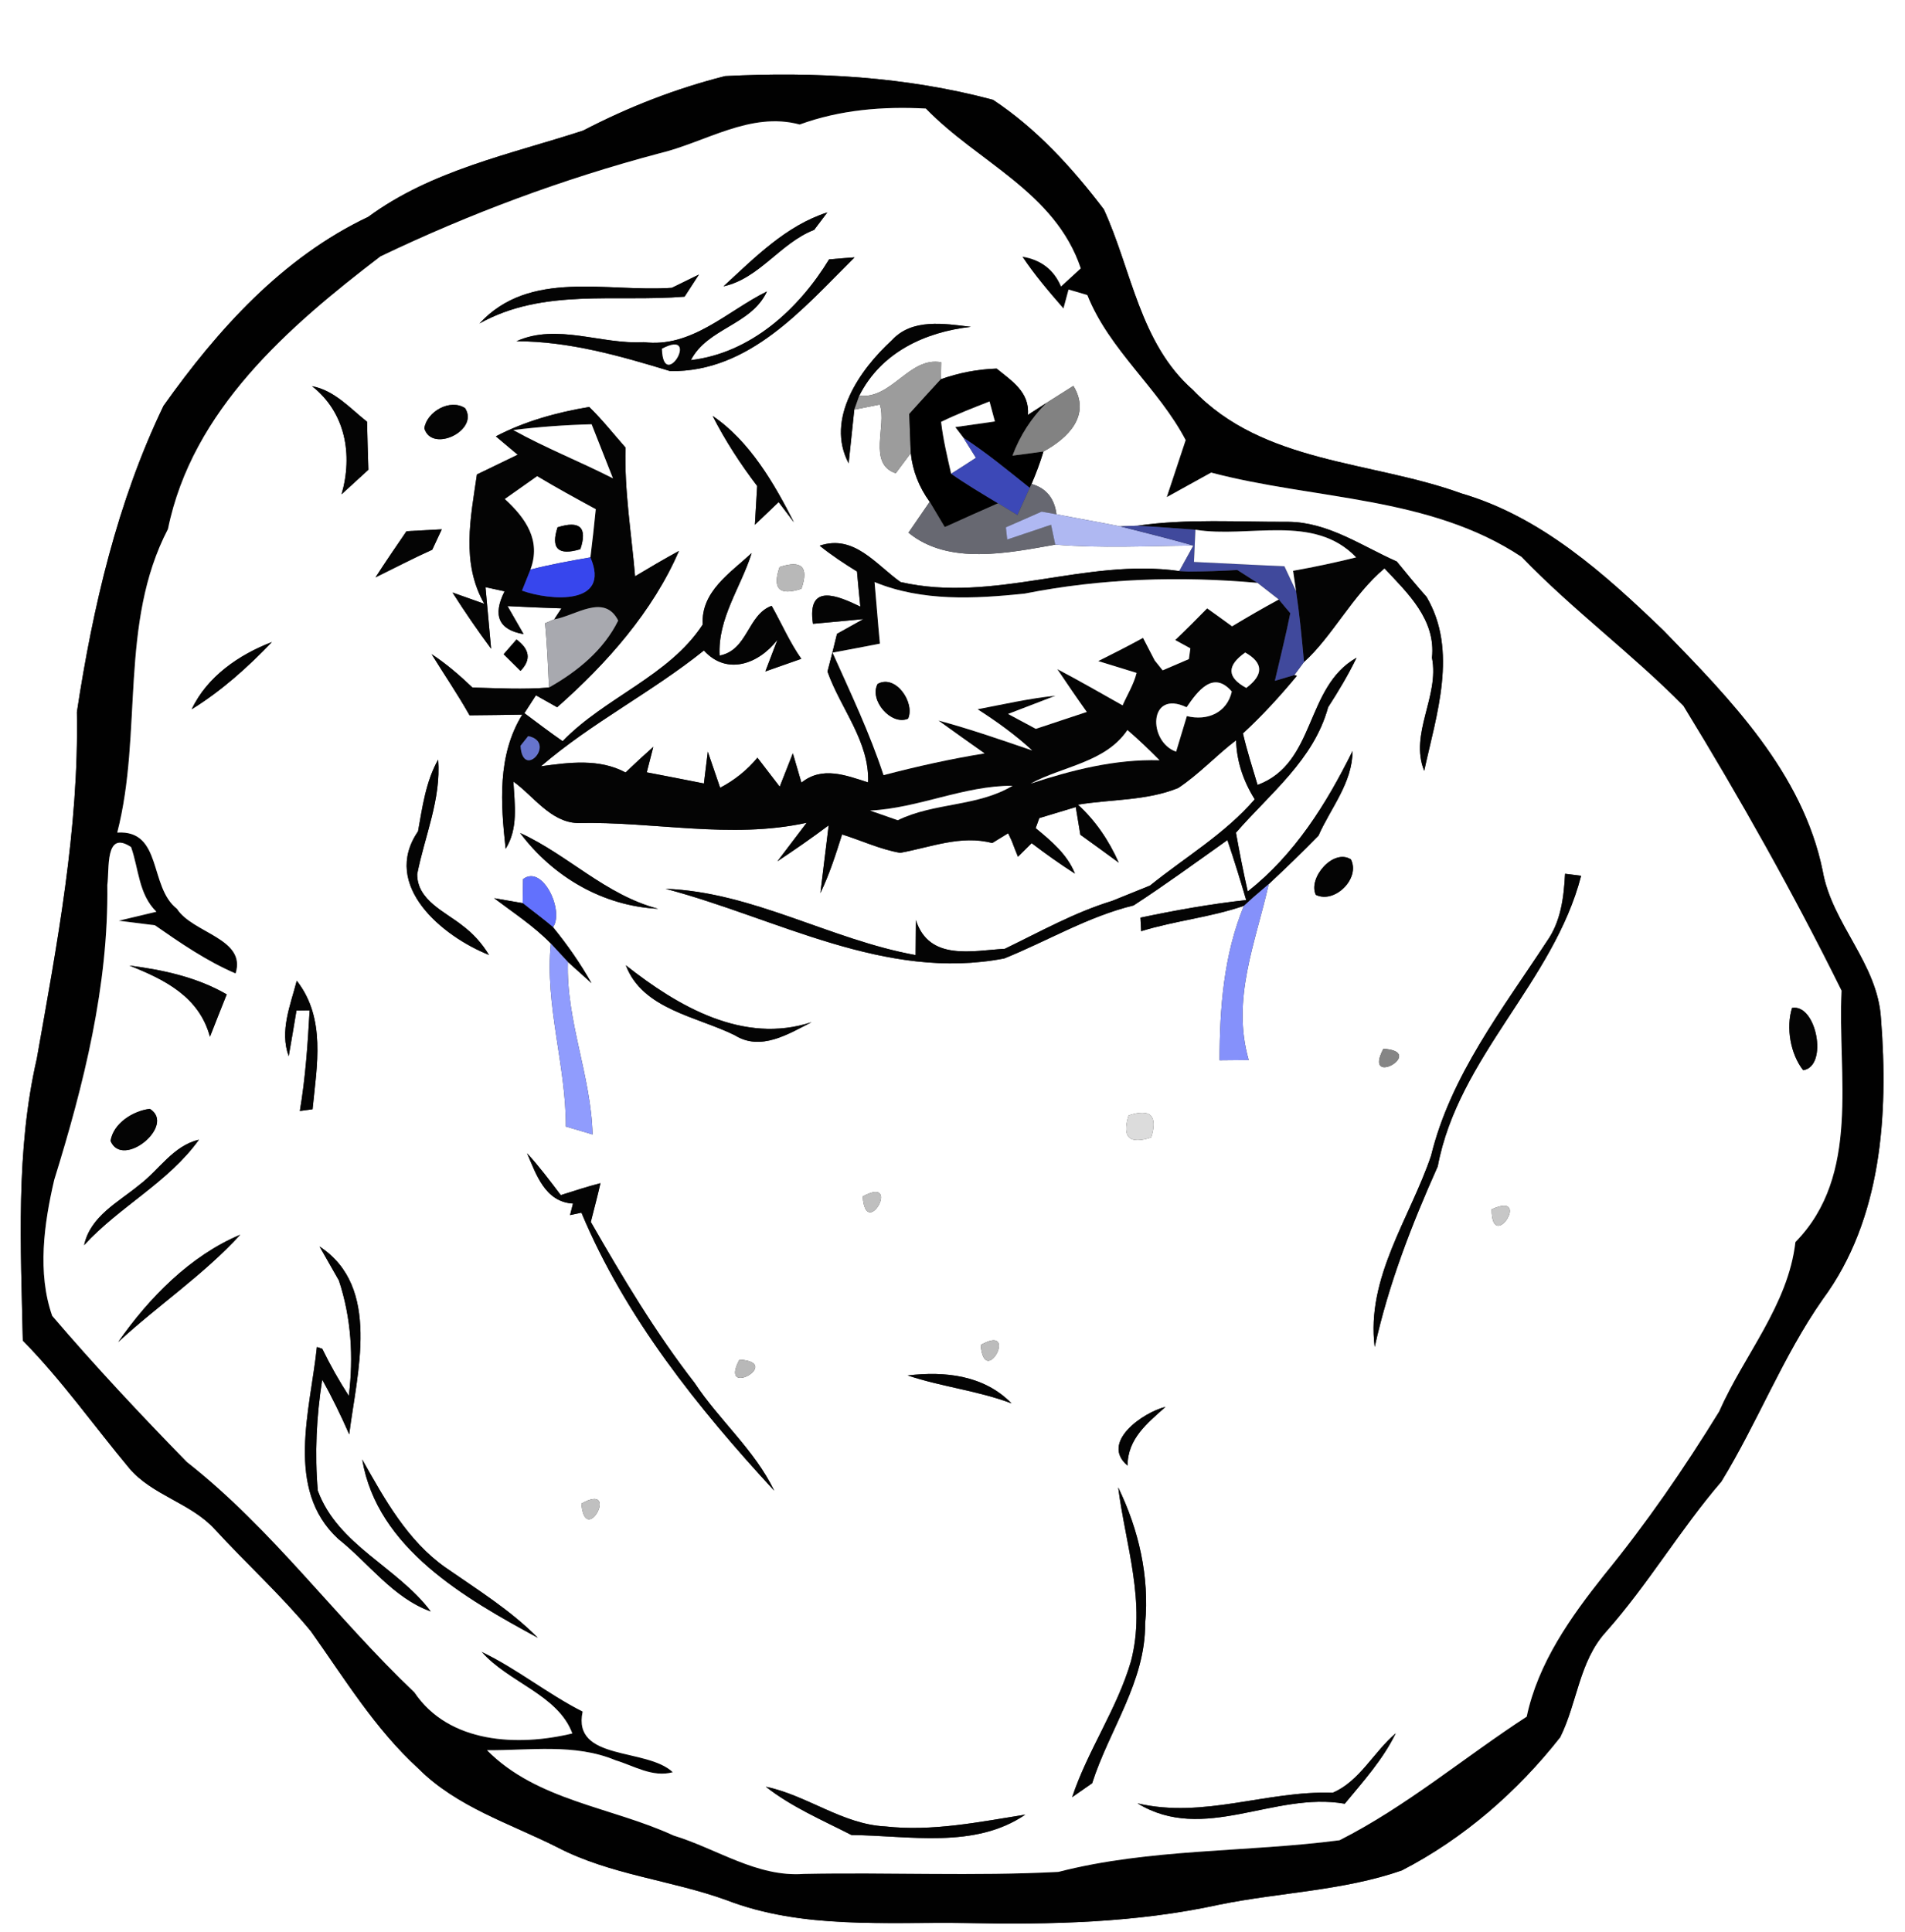
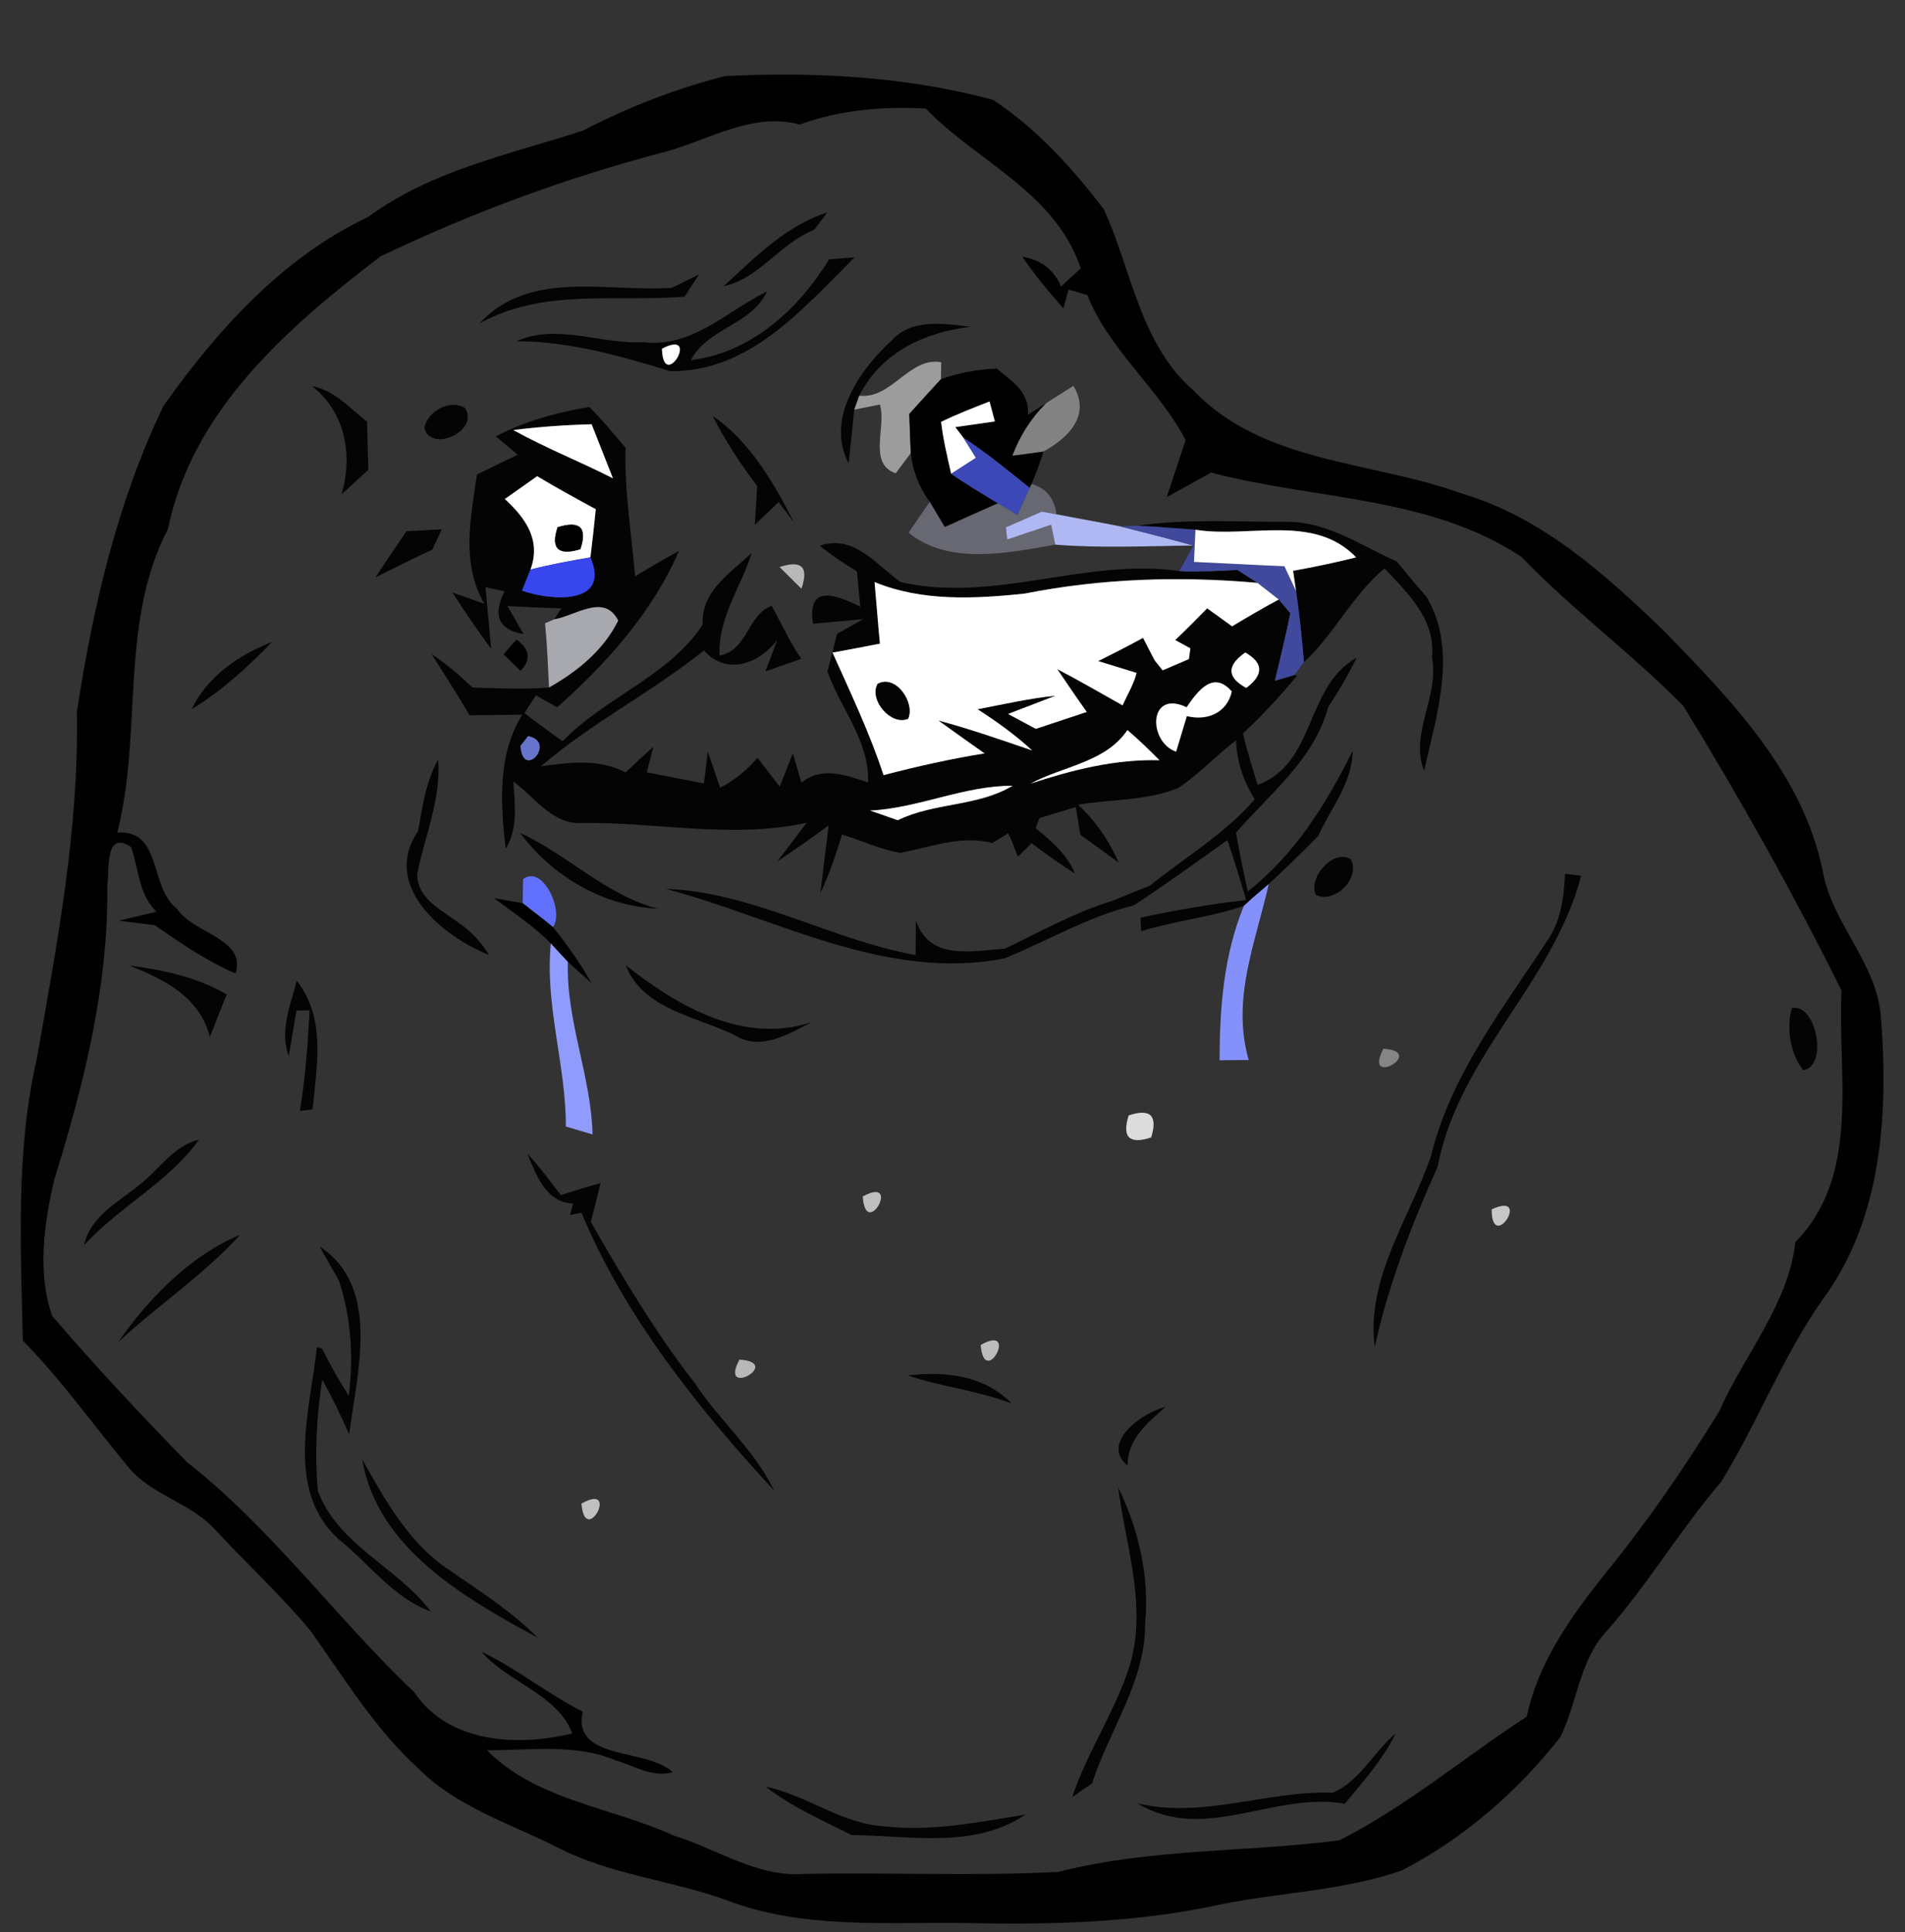
<svg xmlns="http://www.w3.org/2000/svg" version="1.1" id="Layer_1" x="0px" y="0px" width="142px" height="144px" viewBox="0 0 142 144" enable-background="new 0 0 142 144" xml:space="preserve">
  <rect x="0" y="0" width="142" height="144" fill="#333333" stroke="none" />
-   <path fill="#FFFFFF" d="M0,0h142v144H0V0 M43.47,9.73c-5.46,1.78-11.29,2.95-16.02,6.43c-6.4,3.03-11.23,8.41-15.26,14.08  C8.74,37.4,6.92,45.25,5.73,53.07c0.16,8.72-1.48,17.3-2.99,25.84c-1.58,6.87-1.19,14-1.04,21c2.9,2.949,5.29,6.34,7.93,9.51  c1.72,2.03,4.57,2.58,6.37,4.54c2.36,2.57,4.95,4.92,7.17,7.61c2.51,3.529,4.78,7.279,8.01,10.229c2.86,2.87,6.81,4.091,10.35,5.87  c3.95,2.061,8.46,2.439,12.61,3.939c5.67,2.19,11.88,1.621,17.84,1.711c6.33,0.13,12.699-0.01,18.91-1.37  c4.52-0.92,9.229-1.03,13.6-2.55c4.6-2.37,8.619-5.87,11.81-9.931c1.271-2.55,1.41-5.659,3.4-7.84c3.14-3.53,5.53-7.63,8.61-11.21  c2.709-4.42,4.569-9.32,7.56-13.59c4.399-5.95,4.899-13.77,4.34-20.9c-0.239-4.14-3.66-7.06-4.351-11.05  c-1.5-7.27-6.859-12.75-11.85-17.88c-4.38-4.22-9.119-8.49-15.09-10.23c-6.689-2.43-14.77-2.21-20-7.71  c-3.96-3.47-4.561-8.93-6.641-13.46c-2.34-3.08-5.029-6.03-8.26-8.16C67.53,5.7,60.74,5.33,54.05,5.67  C50.37,6.6,46.83,7.98,43.47,9.73z" />
  <path fill="#010101" d="M43.47,9.73c3.36-1.75,6.9-3.13,10.58-4.06c6.69-0.34,13.48,0.03,19.97,1.77c3.23,2.13,5.92,5.08,8.26,8.16  c2.08,4.53,2.681,9.99,6.641,13.46c5.23,5.5,13.311,5.28,20,7.71c5.971,1.74,10.71,6.01,15.09,10.23  c4.99,5.13,10.35,10.61,11.85,17.88c0.69,3.99,4.111,6.91,4.351,11.05c0.56,7.131,0.06,14.95-4.34,20.9  c-2.99,4.27-4.851,9.17-7.56,13.59c-3.08,3.58-5.471,7.68-8.61,11.21c-1.99,2.181-2.13,5.29-3.4,7.84  c-3.19,4.061-7.21,7.561-11.81,9.931c-4.37,1.52-9.08,1.63-13.6,2.55c-6.211,1.36-12.58,1.5-18.91,1.37  c-5.96-0.09-12.17,0.479-17.84-1.711c-4.15-1.5-8.66-1.879-12.61-3.939c-3.54-1.779-7.49-3-10.35-5.87  c-3.23-2.95-5.5-6.7-8.01-10.229c-2.22-2.69-4.81-5.04-7.17-7.61c-1.8-1.96-4.65-2.51-6.37-4.54c-2.64-3.17-5.03-6.561-7.93-9.51  c-0.15-7-0.54-14.13,1.04-21c1.51-8.54,3.15-17.12,2.99-25.84c1.19-7.82,3.01-15.67,6.46-22.83c4.03-5.67,8.86-11.05,15.26-14.08  C32.18,12.68,38.01,11.51,43.47,9.73 M59.61,9.28c-3.69-0.99-7.03,1.34-10.5,2.16c-7.16,1.9-14.09,4.48-20.75,7.67  c-6.87,5.25-14.03,11.45-15.84,20.32c-3.66,7.03-1.86,15.17-3.78,22.62c3.39-0.21,2.35,4.06,4.45,5.68c1.16,1.82,5.2,2.21,4.37,4.82  c-2.15-0.92-4.1-2.26-6.01-3.59c-0.68-0.09-2.02-0.26-2.7-0.34c0.7-0.17,2.1-0.5,2.81-0.67c-1.33-1.3-1.31-3.18-1.89-4.82  C7.8,61.82,8.17,64.8,8,65.95c0.1,7.51-1.75,14.87-3.96,21.989C3.28,91.2,2.77,94.87,3.89,98.07c3.2,3.74,6.59,7.359,10.04,10.89  c6.37,5,11.11,11.62,16.96,17.17c2.57,3.82,7.73,4.04,11.77,3.06c-1.08-2.899-4.78-3.789-6.77-6.09c2.64,1.26,4.93,3.141,7.54,4.461  c-0.79,3.709,4.76,2.67,6.72,4.52c-1.51,0.41-2.88-0.471-4.27-0.891c-3.04-1.27-6.4-0.72-9.58-0.75c3.71,3.761,9.29,4.23,13.91,6.36  c3.22,0.98,6.22,3.12,9.71,2.86c6.32-0.13,12.66,0.18,18.971-0.15c6.83-1.76,14-1.449,20.959-2.359  c4.98-2.521,9.291-6.181,13.95-9.211c0.851-4.01,3.261-7.399,5.761-10.549c3.149-3.851,5.979-7.961,8.58-12.19  c1.859-4.22,5.149-7.931,5.689-12.63c4.9-5,3.13-12.43,3.439-18.74c-3.59-7.25-7.569-14.33-11.789-21.22  c-3.82-3.88-8.271-7.16-12.07-11.11c-6.86-4.55-15.42-4.24-23.131-6.28c-0.829,0.46-2.479,1.37-3.309,1.83  c0.35-1.07,1.059-3.19,1.409-4.25c-2.04-3.89-5.7-6.71-7.33-10.81c-0.35-0.11-1.05-0.31-1.399-0.41l-0.381,1.41  c-1.08-1.24-2.149-2.49-3.06-3.86c1.39,0.23,2.351,0.97,2.88,2.22c0.49-0.45,0.98-0.9,1.471-1.35c-1.91-5.7-7.701-7.92-11.551-11.91  C65.82,7.92,62.63,8.18,59.61,9.28z" />
-   <path fill="#FFFFFF" d="M59.61,9.28c3.02-1.1,6.21-1.36,9.4-1.19c3.85,3.99,9.641,6.21,11.551,11.91c-0.49,0.45-0.98,0.9-1.471,1.35  c-0.529-1.25-1.49-1.99-2.88-2.22c0.91,1.37,1.979,2.62,3.06,3.86l0.381-1.41c0.35,0.1,1.05,0.3,1.399,0.41  c1.63,4.1,5.29,6.92,7.33,10.81c-0.351,1.06-1.06,3.18-1.409,4.25c0.829-0.46,2.479-1.37,3.309-1.83  c7.711,2.04,16.271,1.73,23.131,6.28c3.8,3.95,8.25,7.23,12.07,11.11c4.22,6.89,8.199,13.97,11.789,21.22  c-0.31,6.311,1.461,13.74-3.439,18.74c-0.54,4.699-3.83,8.41-5.689,12.63c-2.601,4.229-5.431,8.34-8.58,12.19  c-2.5,3.149-4.91,6.539-5.761,10.549c-4.659,3.03-8.97,6.69-13.95,9.211c-6.959,0.91-14.129,0.6-20.959,2.359  c-6.311,0.33-12.65,0.021-18.971,0.15c-3.49,0.26-6.49-1.88-9.71-2.86c-4.62-2.13-10.2-2.6-13.91-6.36  c3.18,0.03,6.54-0.52,9.58,0.75c1.39,0.42,2.76,1.301,4.27,0.891c-1.96-1.85-7.51-0.811-6.72-4.52c-2.61-1.32-4.9-3.201-7.54-4.461  c1.99,2.301,5.69,3.19,6.77,6.09c-4.04,0.98-9.2,0.761-11.77-3.06c-5.85-5.55-10.59-12.17-16.96-17.17  c-3.45-3.53-6.84-7.149-10.04-10.89c-1.12-3.2-0.61-6.87,0.15-10.131C6.25,80.82,8.1,73.46,8,65.95c0.17-1.15-0.2-4.13,1.77-2.82  c0.58,1.64,0.56,3.52,1.89,4.82c-0.71,0.17-2.11,0.5-2.81,0.67c0.68,0.08,2.02,0.25,2.7,0.34c1.91,1.33,3.86,2.67,6.01,3.59  c0.83-2.61-3.21-3-4.37-4.82c-2.1-1.62-1.06-5.89-4.45-5.68c1.92-7.45,0.12-15.59,3.78-22.62c1.81-8.87,8.97-15.07,15.84-20.32  c6.66-3.19,13.59-5.77,20.75-7.67C52.58,10.62,55.92,8.29,59.61,9.28 M53.93,21.34c2.68-0.58,4.23-3.23,6.76-4.21  c0.24-0.32,0.73-0.97,0.98-1.3C58.58,16.82,56.26,19.2,53.93,21.34 M61.8,19.33c-2.26,3.71-5.83,6.98-10.3,7.51  c1.25-2.41,4.5-2.6,5.67-5.12c-2.97,1.46-5.6,4.23-9.19,3.78c-3.14,0.19-6.45-1.43-9.48-0.07c3.95,0.01,7.71,1.09,11.46,2.23  c5.92,0.08,9.91-4.68,13.74-8.48C63.23,19.21,62.28,19.29,61.8,19.33 M50.08,21.45c-4.85,0.34-10.59-1.41-14.34,2.66  c4.74-2.65,10.13-1.58,15.29-2c0.27-0.41,0.8-1.24,1.07-1.65C51.6,20.7,50.59,21.2,50.08,21.45 M66.48,25.36  c-2.4,2.19-4.97,5.88-3.22,9.17c0.11-1,0.31-3,0.42-4l1.9-0.38c0.54,1.57-0.93,4.42,1.19,5.12c0.28-0.37,0.84-1.13,1.12-1.5  c0.14,1.33,0.62,2.54,1.41,3.63c-0.39,0.58-1.19,1.72-1.58,2.3c2.98,2.45,7.45,1.51,10.94,0.89c3.43,0.28,6.869,0.1,10.3,0.07  l-1.05,1.9c-6.99-1-13.78,2.42-20.78,0.82c-1.85-1.31-3.46-3.58-6.03-2.71c0.88,0.71,1.82,1.33,2.78,1.92  c0.06,0.66,0.18,1.96,0.25,2.62c-1.66-0.8-4-1.82-3.53,1.28c0.94-0.08,2.82-0.26,3.76-0.35c-0.49,0.28-1.48,0.82-1.97,1.1  c-0.23,0.94-0.46,1.88-0.71,2.81c0.98,2.77,3.14,5.2,3.03,8.26c-1.67-0.53-3.43-1.23-4.97,0.02c-0.16-0.54-0.48-1.64-0.64-2.19  c-0.33,0.83-0.65,1.66-0.98,2.49c-0.42-0.54-1.25-1.62-1.66-2.16c-0.77,0.93-1.71,1.68-2.78,2.24c-0.31-0.9-0.61-1.79-0.92-2.69  c-0.07,0.59-0.22,1.78-0.29,2.37c-1.42-0.28-2.84-0.56-4.26-0.83l0.49-1.9c-0.7,0.62-1.39,1.26-2.07,1.91  c-1.97-1.05-4.19-0.75-6.31-0.46c3.78-3.25,8.26-5.51,12.15-8.63c1.71,1.89,4.1,1,5.48-0.8l-0.9,2.36c0.67-0.24,2.01-0.7,2.68-0.94  c-0.87-1.24-1.47-2.63-2.21-3.95c-1.81,0.66-1.76,3.3-3.88,3.71c-0.15-2.78,1.59-5.09,2.39-7.64c-1.59,1.48-3.79,2.86-3.65,5.33  c-2.51,3.84-7.29,5.42-10.44,8.69c-0.97-0.67-1.91-1.39-2.85-2.09l0.86-1.33c0.4,0.22,1.18,0.67,1.58,0.89  c3.69-3.25,7.13-7.13,9.08-11.65c-1.1,0.6-2.19,1.24-3.27,1.89c-0.27-3.2-0.81-6.37-0.71-9.59c-0.9-1.02-1.74-2.09-2.71-3.03  c-2.41,0.4-4.79,1.06-6.96,2.19c0.54,0.46,1.09,0.91,1.63,1.37c-0.76,0.37-2.28,1.1-3.04,1.47c-0.47,3.25-1.19,6.58,0.55,9.64  l-2.37-0.84c0.91,1.43,1.87,2.83,2.88,4.19c-0.1-1.14-0.32-3.44-0.42-4.59l1.42,0.31c-0.91,1.81-0.43,2.87,1.42,3.19  c-0.3-0.52-0.9-1.57-1.2-2.09c1.34,0.07,2.68,0.13,4.02,0.17l-0.54,0.82l-0.68,0.29c0.15,1.59,0.22,3.19,0.29,4.79  c-1.9,0.16-3.8,0.05-5.7,0c-0.96-0.91-1.95-1.771-3.05-2.49c0.94,1.52,1.95,3,2.83,4.56c1.31-0.01,2.62-0.03,3.93-0.05  c-1.87,3.03-1.61,6.63-1.24,10c0.96-1.53,0.67-3.31,0.58-5.01c1.5,1.07,2.75,3.01,4.77,3.09c5.71-0.13,11.42,1.22,17.09-0.02  c-0.55,0.72-1.64,2.15-2.18,2.87c1.3-0.86,2.58-1.75,3.82-2.68c-0.15,1.26-0.46,3.79-0.62,5.05c0.68-1.4,1.15-2.89,1.62-4.37  c1.45,0.45,2.83,1.11,4.33,1.37c2.27-0.41,4.53-1.35,6.86-0.73c0.3-0.18,0.89-0.54,1.19-0.73l0.27,0.58  c0.109,0.3,0.34,0.88,0.46,1.17l1.021-1.01c1.05,0.8,2.119,1.56,3.229,2.27c-0.58-1.45-1.771-2.43-2.93-3.39  c0.069-0.189,0.2-0.56,0.271-0.75l2.719-0.82c0.09,0.52,0.261,1.55,0.34,2.06c0.961,0.69,1.91,1.38,2.861,2.08  c-0.721-1.63-1.721-3.12-3.041-4.32c2.48-0.41,5.101-0.28,7.471-1.24c1.56-1.03,2.83-2.43,4.32-3.56  c0.039,1.58,0.549,3.06,1.389,4.4c-2.229,2.58-5.18,4.31-7.809,6.43c-0.941,0.38-1.881,0.76-2.82,1.14c-2.811,0.86-5.371,2.3-8,3.57  c-2.42,0.14-5.641,0.94-6.63-2.14c-0.01,0.65-0.02,1.96-0.02,2.61c-6.35-1.15-12.13-4.7-18.64-4.94c8.3,2.19,16.37,6.91,25.25,5.19  c3.221-1.3,6.24-3.12,9.641-3.95c2.38-1.55,4.68-3.23,6.99-4.87c0.5,1.48,0.96,2.97,1.4,4.47c-2.65,0.29-5.271,0.76-7.881,1.31  c0.01,0.26,0.04,0.76,0.051,1.01c2.52-0.78,5.17-1.03,7.66-1.89c-1.5,3.64-1.811,7.61-1.811,11.51c0.54,0,1.619-0.01,2.17-0.02  c-1.311-4.54,0.52-8.77,1.49-13.11c1.26-1.17,2.51-2.38,3.709-3.61c0.921-2.08,2.531-3.93,2.541-6.311  c-1.961,3.96-4.301,7.7-7.811,10.47c-0.33-1.45-0.619-2.92-0.88-4.38c2.55-2.94,5.8-5.43,6.87-9.35c0.77-1.19,1.5-2.41,2.12-3.69  c-3.87,2.18-3,7.86-7.38,9.48c-0.381-1.28-0.79-2.55-1.09-3.84c1.439-1.33,2.77-2.78,4.02-4.29l-0.189-0.06l0.72-0.97  c2.12-1.91,3.63-5,6-6.98c1.75,1.86,3.84,3.83,3.54,6.66c0.57,2.88-1.7,5.66-0.58,8.43c0.91-4.19,2.54-8.95,0.18-12.96  c-0.76-0.86-1.5-1.75-2.22-2.64c-2.61-1.16-5.13-2.94-8.091-2.96c-3.739,0.02-7.51-0.25-11.229,0.29l-1.3,0.05  c-1.58-0.32-3.17-0.59-4.75-0.9c-0.15-1.19-0.77-1.95-1.859-2.26c0.34-0.79,0.639-1.59,0.889-2.42c1.861-1.01,3.561-2.71,2.23-4.89  c-0.5,0.32-1.5,0.95-2.01,1.271l-1.38,0.89c0.149-1.7-1.22-2.54-2.33-3.45c-1.44,0.05-2.82,0.32-4.15,0.79L70.16,27  c-2.38-0.44-3.68,2.77-6.11,2.49c1.62-3.22,4.89-4.75,8.32-5.13C70.39,24.12,67.98,23.71,66.48,25.36 M23.26,28.78  c2.5,1.97,3.05,5.11,2.2,8.06c0.66-0.61,1.33-1.22,2-1.83c-0.04-1.19-0.07-2.39-0.1-3.58C26.08,30.42,24.94,29.1,23.26,28.78   M31.63,31.92c0.55,1.87,4.11,0.16,3.04-1.5C33.56,29.69,31.82,30.67,31.63,31.92 M53.12,31c0.94,1.84,2.07,3.58,3.32,5.22  c-0.04,0.73-0.13,2.17-0.17,2.89c0.59-0.56,1.18-1.13,1.77-1.69l1.14,1.51C57.73,36.06,55.87,32.85,53.12,31 M30.3,39.59  c-0.78,1.14-1.56,2.28-2.31,3.44c1.41-0.69,2.8-1.42,4.23-2.061c0.18-0.38,0.53-1.14,0.71-1.52C32.27,39.49,30.95,39.56,30.3,39.59   M58.11,42.26c-0.56,1.63-0.01,2.16,1.63,1.62C60.3,42.25,59.76,41.72,58.11,42.26 M14.29,52.86c2.22-1.37,4.18-3.13,5.98-5.01  C17.82,48.79,15.44,50.42,14.29,52.86 M37.54,48.76c0.31,0.31,0.95,0.93,1.26,1.24c0.8-0.82,0.7-1.6-0.3-2.34  C38.26,47.93,37.78,48.48,37.54,48.76 M31.16,61.96c-2.77,4.03,1.82,7.83,5.29,9.21c-0.52-0.86-1.18-1.59-1.98-2.19  c-1.29-1.03-3.39-1.89-3.37-3.84c0.56-2.84,1.79-5.57,1.56-8.53C31.74,58.25,31.49,60.13,31.16,61.96 M38.77,62.08  c2.45,3.27,6.18,5.45,10.29,5.65C45.13,66.7,42.34,63.71,38.77,62.08 M98.08,66.69c1.4,0.69,3.34-1.22,2.62-2.64  C99.391,63.21,97.48,65.43,98.08,66.69 M38.99,65.52c-0.01,0.45-0.02,1.34-0.03,1.79c-0.53-0.09-1.59-0.28-2.13-0.37  c1.44,1.09,2.97,2.08,4.23,3.38c-0.46,4.6,1.13,9.05,1.12,13.64c0.5,0.14,1.49,0.44,1.99,0.59c-0.11-4.38-1.98-8.479-1.84-12.86  c0.44,0.39,1.32,1.18,1.76,1.58c-0.83-1.47-1.8-2.859-2.87-4.169C42.07,67.9,40.46,64.4,38.99,65.52 M116.66,65.12  c-0.09,1.77-0.311,3.56-1.36,5.04c-3.31,5.06-7.17,10-8.63,15.98c-1.58,4.659-4.85,9.079-4.199,14.25  c1.029-4.671,2.75-9.101,4.699-13.461c1.54-8.18,8.641-13.74,10.689-21.66C117.561,65.23,116.96,65.16,116.66,65.12 M9.64,71.96  c2.65,1.05,5.21,2.33,6.01,5.31c0.42-1.05,0.82-2.109,1.25-3.16C14.69,72.83,12.15,72.28,9.64,71.96 M46.65,71.94  c1.24,3.291,5.31,3.82,8.13,5.22c1.93,1.199,3.97-0.09,5.72-0.98C55.41,77.859,50.53,75,46.65,71.94 M104.189,72.24  C104.721,72.8,104.721,72.8,104.189,72.24 M21.52,78.72c0.15-0.85,0.44-2.55,0.58-3.409l0.98-0.011c-0.14,2.511-0.31,5.021-0.73,7.5  c0.24-0.03,0.71-0.1,0.95-0.13c0.32-3.26,1.01-6.779-1.18-9.58C21.65,74.92,20.83,76.83,21.52,78.72 M133.58,75.12  c-0.46,1.46-0.12,3.44,0.83,4.64C136.3,79.48,135.4,74.78,133.58,75.12 M103.12,78.16C101.54,81.15,106.42,78.38,103.12,78.16   M8.24,85.03c0.89,2.13,4.91-1.16,2.93-2.39C9.93,82.79,8.45,83.7,8.24,85.03 M84.13,83.13c-0.51,1.63,0.05,2.181,1.681,1.64  C86.311,83.141,85.76,82.59,84.13,83.13 M67.19,84.22C67.75,84.7,67.75,84.7,67.19,84.22 M10.38,88.311  C8.81,89.609,6.74,90.63,6.27,92.8c2.63-2.88,6.26-4.659,8.56-7.86C12.9,85.391,11.87,87.189,10.38,88.311 M39.29,85.95  c0.68,1.58,1.34,3.63,3.42,3.75l-0.22,0.86l0.85-0.181c3.26,7.8,8.68,14.55,14.37,20.72c-1.46-3.039-4.1-5.25-5.93-8.029  c-2.93-3.771-5.37-7.87-7.74-12c0.24-0.961,0.5-1.92,0.72-2.891c-1,0.26-1.98,0.58-2.96,0.891C40.99,88,40.19,86.93,39.29,85.95   M64.31,89.17C64.53,92.5,67.26,87.561,64.31,89.17 M111.189,90.13C111.189,93.47,114.24,88.73,111.189,90.13 M8.81,100.02  c2.97-2.739,6.37-5.01,9.1-8C14.19,93.58,11.1,96.73,8.81,100.02 M23.82,92.9c0.36,0.63,1.08,1.899,1.44,2.529  c0.92,2.771,1.1,5.711,0.74,8.601c-0.73-1.13-1.39-2.3-1.98-3.511c-0.1-0.029-0.3-0.1-0.4-0.129c-0.48,4.689-2.42,10.6,1.59,14.299  c2.28,1.811,4.09,4.4,6.9,5.41c-2.49-3.319-6.92-4.93-8.42-9c-0.24-2.76-0.1-5.55,0.33-8.279c0.74,1.33,1.4,2.689,2.01,4.08  C26.6,102.34,28.44,95.91,23.82,92.9 M97.24,94.21C97.77,94.72,97.77,94.72,97.24,94.21 M73.1,100.24  C73.38,103.57,76.02,98.58,73.1,100.24 M55.12,101.33C53.53,104.29,58.44,101.54,55.12,101.33 M67.66,102.51  c2.54,0.85,5.23,1.131,7.74,2.08C73.35,102.49,70.44,102.18,67.66,102.51 M84.05,109.23c0-2.011,1.479-3.17,2.83-4.381  C85.2,105.26,81.98,107.5,84.05,109.23 M27,108.77c1.11,6.621,7.67,10.351,13.09,13.291c-2.04-2.061-4.51-3.591-6.87-5.23  C30.37,114.83,28.67,111.73,27,108.77 M83.35,110.85c0.551,4.301,2.101,8.601,0.95,12.971c-1.04,3.56-3.22,6.619-4.38,10.119  c0.37-0.26,1.109-0.779,1.49-1.039c1.27-3.98,3.98-7.57,3.949-11.9C85.689,117.49,84.88,114,83.35,110.85 M43.34,112.061  C43.62,115.38,46.26,110.41,43.34,112.061 M99.34,133.609c-4.93-0.17-9.609,1.951-14.55,0.791c4.95,3.02,10.181-0.9,15.45,0.029  c1.38-1.67,2.84-3.289,3.8-5.25C102.4,130.561,101.34,132.77,99.34,133.609 M57.08,133.16c1.94,1.52,4.22,2.49,6.39,3.6  c4.3,0.04,9.17,1.061,12.959-1.52c-3.449,0.55-6.93,1.27-10.439,0.88C62.78,135.96,60.17,133.8,57.08,133.16z" />
  <path fill="#040404" d="M53.93,21.34c2.33-2.14,4.65-4.52,7.74-5.51c-0.25,0.33-0.74,0.98-0.98,1.3  C58.16,18.11,56.61,20.76,53.93,21.34z" />
  <path fill="#040404" d="M61.8,19.33c0.48-0.04,1.43-0.12,1.9-0.15c-3.83,3.8-7.82,8.56-13.74,8.48c-3.75-1.14-7.51-2.22-11.46-2.23  c3.03-1.36,6.34,0.26,9.48,0.07c3.59,0.45,6.22-2.32,9.19-3.78c-1.17,2.521-4.42,2.71-5.67,5.12C55.97,26.31,59.54,23.04,61.8,19.33   M49.34,25.99C49.44,29.33,52.31,24.43,49.34,25.99z" />
  <path fill="#040404" d="M50.08,21.45c0.51-0.25,1.52-0.75,2.02-0.99c-0.27,0.41-0.8,1.24-1.07,1.65c-5.16,0.42-10.55-0.65-15.29,2  C39.49,20.04,45.23,21.79,50.08,21.45z" />
  <path fill="#040404" d="M66.48,25.36c1.5-1.65,3.91-1.24,5.89-1c-3.43,0.38-6.7,1.91-8.32,5.13c-0.09,0.26-0.28,0.78-0.37,1.04  c-0.11,1-0.31,3-0.42,4C61.51,31.24,64.08,27.55,66.48,25.36z" />
  <path fill="#FFFFFF" d="M49.34,25.99C52.31,24.43,49.44,29.33,49.34,25.99z" />
  <path fill="#9C9C9C" d="M64.05,29.49c2.43,0.28,3.73-2.93,6.11-2.49l-0.02,1.26c-0.79,0.86-1.58,1.72-2.36,2.59  c0.02,0.73,0.08,2.19,0.11,2.92c-0.28,0.37-0.84,1.13-1.12,1.5c-2.12-0.7-0.65-3.55-1.19-5.12l-1.9,0.38  C63.77,30.27,63.96,29.75,64.05,29.49 M66.34,30.23C66.88,30.76,66.88,30.76,66.34,30.23z" />
  <path d="M70.14,28.26c1.33-0.47,2.709-0.74,4.15-0.79c1.11,0.91,2.479,1.75,2.33,3.45L78,30.03c-1.12,1.12-1.971,2.43-2.529,3.93  l2.309-0.31c-0.25,0.83-0.549,1.63-0.889,2.42l-0.131,0.29c-1.619-1.29-3.21-2.61-4.949-3.74l-0.601-0.79  c0.74-0.11,2.21-0.32,2.95-0.42c-0.1-0.38-0.301-1.12-0.4-1.49c-1.22,0.48-2.44,0.95-3.61,1.52c0.15,1.31,0.46,2.59,0.75,3.87  c1.129,0.79,2.31,1.49,3.491,2.2c-1.261,0.56-2.521,1.11-3.781,1.69l-0.19,0.08c-0.28-0.47-0.84-1.41-1.12-1.88  c-0.79-1.09-1.27-2.3-1.41-3.63c-0.03-0.73-0.09-2.19-0.11-2.92C68.56,29.98,69.35,29.12,70.14,28.26z" />
  <path fill="#040404" d="M23.26,28.78c1.68,0.32,2.82,1.64,4.1,2.65c0.03,1.19,0.06,2.39,0.1,3.58c-0.67,0.61-1.34,1.22-2,1.83  C26.31,33.89,25.76,30.75,23.26,28.78z" />
  <path fill="#828282" d="M78,30.03c0.51-0.32,1.51-0.95,2.01-1.271c1.33,2.18-0.369,3.88-2.23,4.89l-2.309,0.31  C76.029,32.46,76.88,31.15,78,30.03z" />
  <path fill="#040404" d="M31.63,31.92c0.19-1.25,1.93-2.23,3.04-1.5C35.74,32.08,32.18,33.79,31.63,31.92z" />
  <path fill="#040404" d="M36.96,32.52c2.17-1.13,4.55-1.79,6.96-2.19c0.97,0.94,1.81,2.01,2.71,3.03c-0.1,3.22,0.44,6.39,0.71,9.59  c1.08-0.65,2.17-1.29,3.27-1.89c-1.95,4.52-5.39,8.4-9.08,11.65c-0.4-0.22-1.18-0.67-1.58-0.89l-0.86,1.33  c0.94,0.7,1.88,1.42,2.85,2.09c3.15-3.271,7.93-4.85,10.44-8.69c-0.14-2.47,2.06-3.85,3.65-5.33c-0.8,2.55-2.54,4.86-2.39,7.64  c2.12-0.41,2.07-3.05,3.88-3.71c0.74,1.32,1.34,2.71,2.21,3.95c-0.67,0.24-2.01,0.7-2.68,0.94l0.9-2.36  c-1.38,1.8-3.77,2.69-5.48,0.8c-3.89,3.12-8.37,5.38-12.15,8.63c2.12-0.29,4.34-0.59,6.31,0.46c0.68-0.65,1.37-1.29,2.07-1.91  l-0.49,1.9c1.42,0.27,2.84,0.55,4.26,0.83c0.07-0.59,0.22-1.78,0.29-2.37c0.31,0.9,0.61,1.79,0.92,2.69  c1.07-0.56,2.01-1.31,2.78-2.24c0.41,0.54,1.24,1.62,1.66,2.16c0.33-0.83,0.65-1.66,0.98-2.49c0.16,0.55,0.48,1.65,0.64,2.19  c1.54-1.25,3.3-0.55,4.97-0.02c0.11-3.06-2.05-5.49-3.03-8.26c0.25-0.93,0.48-1.87,0.71-2.81c0.49-0.28,1.48-0.82,1.97-1.1  c-0.94,0.09-2.82,0.27-3.76,0.35c-0.47-3.1,1.87-2.08,3.53-1.28c-0.07-0.66-0.19-1.96-0.25-2.62c-0.96-0.59-1.9-1.21-2.78-1.92  c2.57-0.87,4.18,1.4,6.03,2.71c7,1.6,13.79-1.82,20.78-0.82l0.67,0.04c1.22-0.01,2.439-0.05,3.65-0.12  c0.379,0.24,1.119,0.72,1.5,0.96c-5.78-0.52-11.65-0.33-17.351,0.8c-3.729,0.39-7.64,0.6-11.19-0.86c0.14,1.53,0.25,3.06,0.4,4.59  c-1.17,0.23-2.35,0.45-3.53,0.67c1.35,3.01,2.77,5.99,3.8,9.13c2.49-0.65,4.99-1.21,7.531-1.62c-1.15-0.81-2.301-1.63-3.44-2.45  c2.36,0.63,4.67,1.44,6.989,2.23c-1.26-1.16-2.64-2.15-4.069-3.07c1.93-0.37,3.851-0.81,5.81-1.01c-0.88,0.34-2.65,1.02-3.539,1.36  c0.689,0.37,1.379,0.74,2.069,1.11c0.95-0.32,2.851-0.94,3.8-1.26c-0.75-1.05-1.48-2.12-2.199-3.19c1.64,0.86,3.25,1.79,4.869,2.7  c0.35-0.8,0.83-1.56,1.041-2.42c-0.721-0.22-2.141-0.66-2.861-0.88c1.131-0.56,2.24-1.13,3.341-1.73c0.22,0.42,0.649,1.26,0.87,1.68  l0.59,0.74l1.96-0.84c0.03-0.2,0.08-0.6,0.11-0.8c-0.28-0.15-0.851-0.47-1.131-0.62c0.811-0.77,1.601-1.56,2.381-2.36  c0.47,0.33,1.39,1,1.859,1.34c1.141-0.69,2.301-1.36,3.48-2c0.209,0.26,0.65,0.77,0.859,1.02c-0.34,1.69-0.76,3.36-1.15,5.04  c0.361-0.11,1.091-0.32,1.451-0.43l0.189,0.06c-1.25,1.51-2.58,2.96-4.02,4.29c0.3,1.29,0.709,2.56,1.09,3.84  c4.38-1.62,3.51-7.3,7.38-9.48c-0.62,1.28-1.351,2.5-2.12,3.69c-1.07,3.92-4.32,6.41-6.87,9.35c0.261,1.46,0.55,2.93,0.88,4.38  c3.51-2.77,5.85-6.51,7.811-10.47c-0.01,2.38-1.62,4.23-2.541,6.311c-1.199,1.229-2.449,2.439-3.709,3.61  c-0.301,0.25-0.891,0.76-1.18,1.01l-0.67,0.61c-2.49,0.86-5.141,1.11-7.66,1.89c-0.011-0.25-0.041-0.75-0.051-1.01  c2.61-0.55,5.23-1.02,7.881-1.31c-0.44-1.5-0.9-2.99-1.4-4.47c-2.311,1.64-4.61,3.32-6.99,4.87c-3.4,0.83-6.42,2.65-9.641,3.95  c-8.879,1.72-16.949-3-25.25-5.19c6.51,0.24,12.29,3.79,18.64,4.94c0-0.65,0.01-1.96,0.02-2.61c0.99,3.08,4.21,2.28,6.63,2.14  c2.629-1.27,5.189-2.71,8-3.57c0.939-0.38,1.879-0.76,2.82-1.14c2.629-2.12,5.579-3.85,7.809-6.43c-0.84-1.34-1.35-2.82-1.389-4.4  c-1.49,1.13-2.761,2.53-4.32,3.56c-2.37,0.96-4.99,0.83-7.471,1.24c1.32,1.2,2.32,2.69,3.041,4.32c-0.951-0.7-1.9-1.39-2.861-2.08  c-0.079-0.51-0.25-1.54-0.34-2.06l-2.719,0.82c-0.07,0.19-0.201,0.561-0.271,0.75c1.159,0.96,2.35,1.94,2.93,3.39  c-1.11-0.71-2.18-1.47-3.229-2.27l-1.021,1.01c-0.12-0.29-0.351-0.87-0.46-1.17l-0.27-0.58c-0.301,0.19-0.891,0.55-1.19,0.73  c-2.33-0.62-4.59,0.32-6.86,0.73c-1.5-0.26-2.88-0.92-4.33-1.37c-0.47,1.48-0.94,2.97-1.62,4.37c0.16-1.26,0.47-3.79,0.62-5.05  c-1.24,0.93-2.52,1.82-3.82,2.68c0.54-0.72,1.63-2.15,2.18-2.87c-5.67,1.24-11.38-0.11-17.09,0.02c-2.02-0.08-3.27-2.02-4.77-3.09  c0.09,1.7,0.38,3.48-0.58,5.01c-0.37-3.37-0.63-6.97,1.24-10c-1.31,0.021-2.62,0.04-3.93,0.05c-0.88-1.56-1.89-3.04-2.83-4.56  c1.1,0.72,2.09,1.58,3.05,2.49c1.9,0.05,3.8,0.16,5.7,0c2.11-1.19,4.07-2.78,5.16-4.99c-1.04-2.06-3.19-0.35-4.77-0.09l0.54-0.82  c-1.34-0.04-2.68-0.1-4.02-0.17c0.3,0.52,0.9,1.57,1.2,2.09c-1.85-0.32-2.33-1.38-1.42-3.19l-1.42-0.31  c0.1,1.15,0.32,3.45,0.42,4.59c-1.01-1.36-1.97-2.76-2.88-4.19L36.1,45c-1.74-3.06-1.02-6.39-0.55-9.64  c0.76-0.37,2.28-1.1,3.04-1.47C38.05,33.43,37.5,32.98,36.96,32.52 M45.69,35.65c-0.53-1.34-1.06-2.68-1.59-4.03  c-1.95,0.05-3.9,0.19-5.84,0.43C40.67,33.39,43.24,34.4,45.69,35.65 M37.63,37.19c1.56,1.43,2.72,3.08,1.91,5.26l-0.63,1.57  c2.13,0.76,6.65,1.11,5.1-2.48c0.15-1.19,0.28-2.39,0.4-3.59c-1.47-0.8-2.94-1.6-4.37-2.46C39.24,36.06,38.43,36.63,37.63,37.19   M90.02,47.34C90.37,47.69,90.37,47.69,90.02,47.34 M92.9,51.27c1.31-0.99,1.279-1.87-0.08-2.64C91.43,49.61,91.45,50.49,92.9,51.27   M88.45,52.71c-2.87-1.36-2.88,2.59-0.78,3.31c0.2-0.67,0.6-1.99,0.801-2.65c1.529,0.38,2.989-0.25,3.35-1.83  C90.43,49.91,89.25,51.54,88.45,52.71 M84.04,54.41c-1.649,2.43-4.8,2.68-7.22,3.99c3.119-1.02,6.3-1.83,9.609-1.74  C85.66,55.88,84.87,55.12,84.04,54.41 M39.37,54.86l-0.57,0.72C38.96,58.2,41.53,55.3,39.37,54.86 M64.86,60.41  c0.52,0.18,1.54,0.54,2.06,0.72c2.71-1.33,5.95-1,8.561-2.57C71.83,58.55,68.49,60.23,64.86,60.41z" />
  <path fill="#3D3D3D" d="M66.34,30.23C66.88,30.76,66.88,30.76,66.34,30.23z" />
  <path fill="#FFFFFF" d="M70.15,31.44c1.17-0.57,2.39-1.04,3.61-1.52c0.1,0.37,0.301,1.11,0.4,1.49c-0.74,0.1-2.21,0.31-2.95,0.42  l0.601,0.79l0.939,1.5c-0.46,0.3-1.38,0.9-1.85,1.19C70.61,34.03,70.3,32.75,70.15,31.44z" />
  <path fill="#040404" d="M53.12,31c2.75,1.85,4.61,5.06,6.06,7.93l-1.14-1.51c-0.59,0.56-1.18,1.13-1.77,1.69  c0.04-0.72,0.13-2.16,0.17-2.89C55.19,34.58,54.06,32.84,53.12,31z" />
  <path fill="#FFFFFF" d="M45.69,35.65c-2.45-1.25-5.02-2.26-7.43-3.6c1.94-0.24,3.89-0.38,5.84-0.43  C44.63,32.97,45.16,34.31,45.69,35.65z" />
  <path fill="#3C48B7" d="M71.811,32.62c1.739,1.13,3.33,2.45,4.949,3.74c-0.23,0.51-0.689,1.52-0.92,2.03  c-0.359-0.22-1.09-0.66-1.449-0.88c-1.181-0.71-2.361-1.41-3.491-2.2c0.47-0.29,1.39-0.89,1.85-1.19L71.811,32.62z" />
  <path fill="#FFFFFF" d="M37.63,37.19c0.8-0.56,1.61-1.13,2.41-1.7c1.43,0.86,2.9,1.66,4.37,2.46c-0.12,1.2-0.25,2.4-0.4,3.59  c-1.5,0.26-3,0.53-4.47,0.91C40.35,40.27,39.19,38.62,37.63,37.19 M41.56,39.3c-0.52,1.59,0.05,2.13,1.7,1.63  C43.8,39.32,43.23,38.77,41.56,39.3z" />
  <path fill="#676871" d="M76.76,36.36l0.131-0.29c1.09,0.31,1.709,1.07,1.859,2.26c-0.279-0.05-0.83-0.15-1.109-0.2  c-0.66,0.3-2,0.88-2.66,1.17l0.1,0.91c0.82-0.28,2.449-0.83,3.27-1.1l0.311,1.48c-3.49,0.62-7.96,1.56-10.94-0.89  c0.39-0.58,1.19-1.72,1.58-2.3c0.28,0.47,0.84,1.41,1.12,1.88l0.01,0.01c0.04-0.02,0.14-0.06,0.18-0.09  c1.26-0.58,2.52-1.13,3.781-1.69c0.359,0.22,1.09,0.66,1.449,0.88C76.07,37.88,76.529,36.87,76.76,36.36z" />
  <path fill="#AFB8F2" d="M77.641,38.13c0.279,0.05,0.83,0.15,1.109,0.2c1.58,0.31,3.17,0.58,4.75,0.9c1.82,0.46,3.65,0.92,5.46,1.43  c-3.431,0.03-6.87,0.21-10.3-0.07l-0.311-1.48c-0.82,0.27-2.449,0.82-3.27,1.1l-0.1-0.91C75.641,39.01,76.98,38.43,77.641,38.13z" />
  <path fill="#040404" d="M84.8,39.18c3.72-0.54,7.49-0.27,11.229-0.29c2.961,0.02,5.48,1.8,8.091,2.96c0.72,0.89,1.46,1.78,2.22,2.64  c2.36,4.01,0.73,8.77-0.18,12.96c-1.12-2.77,1.15-5.55,0.58-8.43c0.3-2.83-1.79-4.8-3.54-6.66c-2.37,1.98-3.88,5.07-6,6.98  c-0.16-1.77-0.33-3.54-0.591-5.29l-0.219-1.51c1.569-0.28,3.139-0.61,4.699-1c-3.15-3.29-7.99-1.41-11.98-2.06  C87.67,39.38,86.24,39.26,84.8,39.18z" />
  <path fill="#040404" d="M30.3,39.59c0.65-0.03,1.97-0.1,2.63-0.14c-0.18,0.38-0.53,1.14-0.71,1.52c-1.43,0.64-2.82,1.37-4.23,2.061  C28.74,41.87,29.52,40.73,30.3,39.59z" />
  <path fill="#010101" d="M41.56,39.3c1.67-0.53,2.24,0.02,1.7,1.63C41.61,41.43,41.04,40.89,41.56,39.3z" />
  <path fill="#A0A0A0" d="M70.42,39.28l0.19-0.08c-0.04,0.03-0.14,0.07-0.18,0.09L70.42,39.28z" />
  <path fill="#40499C" d="M83.5,39.23l1.3-0.05c1.44,0.08,2.87,0.2,4.31,0.3c-0.029,0.6-0.08,1.8-0.109,2.4  c2.25,0.1,4.49,0.23,6.74,0.32c0.22,0.46,0.65,1.38,0.869,1.85c0.261,1.75,0.431,3.52,0.591,5.29l-0.72,0.97  c-0.36,0.11-1.09,0.32-1.451,0.43c0.391-1.68,0.811-3.35,1.15-5.04c-0.209-0.25-0.65-0.76-0.859-1.02c-0.4-0.31-1.19-0.93-1.59-1.24  c-0.381-0.24-1.121-0.72-1.5-0.96c-1.211,0.07-2.431,0.11-3.65,0.12l-0.67-0.04l1.05-1.9C87.15,40.15,85.32,39.69,83.5,39.23z" />
  <path fill="#FFFFFF" d="M89.109,39.48c3.99,0.65,8.83-1.23,11.98,2.06c-1.561,0.39-3.13,0.72-4.699,1l0.219,1.51  c-0.219-0.47-0.649-1.39-0.869-1.85c-2.25-0.09-4.49-0.22-6.74-0.32C89.029,41.28,89.08,40.08,89.109,39.48z" />
  <path fill="#3746ED" d="M39.54,42.45c1.47-0.38,2.97-0.65,4.47-0.91c1.55,3.59-2.97,3.24-5.1,2.48L39.54,42.45z" />
-   <path fill="#B8B8B8" d="M58.11,42.26c1.65-0.54,2.19-0.01,1.63,1.62C58.1,44.42,57.55,43.89,58.11,42.26z" />
+   <path fill="#B8B8B8" d="M58.11,42.26c1.65-0.54,2.19-0.01,1.63,1.62z" />
  <path fill="#FFFFFF" d="M65.19,43.38c3.55,1.46,7.46,1.25,11.19,0.86c5.7-1.13,11.57-1.32,17.351-0.8  c0.399,0.31,1.189,0.93,1.59,1.24c-1.18,0.64-2.34,1.31-3.48,2c-0.47-0.34-1.39-1.01-1.859-1.34c-0.78,0.8-1.57,1.59-2.381,2.36  c0.28,0.15,0.851,0.47,1.131,0.62c-0.03,0.2-0.08,0.6-0.11,0.8l-1.96,0.84l-0.59-0.74c-0.221-0.42-0.65-1.26-0.87-1.68  c-1.101,0.6-2.21,1.17-3.341,1.73c0.721,0.22,2.141,0.66,2.861,0.88c-0.211,0.86-0.691,1.62-1.041,2.42  c-1.619-0.91-3.229-1.84-4.869-2.7c0.719,1.07,1.449,2.14,2.199,3.19c-0.949,0.32-2.85,0.94-3.8,1.26  c-0.69-0.37-1.38-0.74-2.069-1.11c0.889-0.34,2.659-1.02,3.539-1.36c-1.959,0.2-3.88,0.64-5.81,1.01c1.43,0.92,2.81,1.91,4.069,3.07  c-2.319-0.79-4.629-1.6-6.989-2.23c1.14,0.82,2.29,1.64,3.44,2.45c-2.541,0.41-5.041,0.97-7.531,1.62c-1.03-3.14-2.45-6.12-3.8-9.13  c1.18-0.22,2.36-0.44,3.53-0.67C65.44,46.44,65.33,44.91,65.19,43.38 M65.42,50.97c-0.66,1.2,1.01,3.14,2.27,2.59  C68.22,52.36,66.76,50.23,65.42,50.97z" />
  <path fill="#A8A9AF" d="M41.31,46.16c1.58-0.26,3.73-1.97,4.77,0.09c-1.09,2.21-3.05,3.8-5.16,4.99c-0.07-1.6-0.14-3.2-0.29-4.79  L41.31,46.16z" />
-   <path fill="#F6F6F6" d="M90.02,47.34C90.37,47.69,90.37,47.69,90.02,47.34z" />
  <path fill="#040404" d="M14.29,52.86c1.15-2.44,3.53-4.07,5.98-5.01C18.47,49.73,16.51,51.49,14.29,52.86z" />
  <path d="M37.54,48.76c0.24-0.28,0.72-0.83,0.96-1.1c1,0.74,1.1,1.52,0.3,2.34C38.49,49.69,37.85,49.07,37.54,48.76z" />
  <path fill="#FFFFFF" d="M92.9,51.27c-1.45-0.78-1.471-1.66-0.08-2.64C94.18,49.4,94.21,50.28,92.9,51.27z" />
  <path fill="#040404" d="M65.42,50.97c1.34-0.74,2.8,1.39,2.27,2.59C66.43,54.11,64.76,52.17,65.42,50.97z" />
  <path fill="#FFFFFF" d="M88.45,52.71c0.8-1.17,1.979-2.8,3.37-1.17c-0.36,1.58-1.82,2.21-3.35,1.83  c-0.201,0.66-0.601,1.98-0.801,2.65C85.57,55.3,85.58,51.35,88.45,52.71z" />
  <path fill="#FFFFFF" d="M84.04,54.41c0.83,0.71,1.62,1.47,2.39,2.25c-3.31-0.09-6.49,0.72-9.609,1.74  C79.24,57.09,82.391,56.84,84.04,54.41z" />
  <path fill="#6674CC" d="M39.37,54.86c2.16,0.44-0.41,3.34-0.57,0.72L39.37,54.86z" />
  <path fill="#040404" d="M31.16,61.96c0.33-1.83,0.58-3.71,1.5-5.35c0.23,2.96-1,5.69-1.56,8.53c-0.02,1.95,2.08,2.81,3.37,3.84  c0.8,0.6,1.46,1.33,1.98,2.19C32.98,69.79,28.39,65.99,31.16,61.96z" />
  <path fill="#FFFFFF" d="M64.86,60.41c3.63-0.18,6.97-1.86,10.621-1.85c-2.61,1.57-5.851,1.24-8.561,2.57  C66.4,60.95,65.38,60.59,64.86,60.41z" />
  <path fill="#040404" d="M38.77,62.08c3.57,1.63,6.36,4.62,10.29,5.65C44.95,67.53,41.22,65.35,38.77,62.08z" />
  <path fill="#040404" d="M98.08,66.69c-0.6-1.26,1.311-3.48,2.62-2.64C101.42,65.47,99.48,67.38,98.08,66.69z" />
  <path fill="#6271FD" d="M38.99,65.52c1.47-1.12,3.08,2.38,2.23,3.58c-0.73-0.62-1.51-1.19-2.26-1.79  C38.97,66.86,38.98,65.97,38.99,65.52z" />
  <path fill="#040404" d="M116.66,65.12c0.3,0.04,0.9,0.11,1.199,0.15c-2.049,7.919-9.149,13.48-10.689,21.66  c-1.949,4.36-3.67,8.79-4.699,13.461c-0.65-5.171,2.619-9.591,4.199-14.25c1.46-5.98,5.32-10.921,8.63-15.98  C116.35,68.68,116.57,66.89,116.66,65.12z" />
  <path d="M36.83,66.94c0.54,0.09,1.6,0.28,2.13,0.37c0.75,0.6,1.53,1.17,2.26,1.79c1.07,1.31,2.04,2.7,2.87,4.169  c-0.44-0.399-1.32-1.189-1.76-1.58c-0.31-0.34-0.95-1.03-1.27-1.37C39.8,69.02,38.27,68.03,36.83,66.94z" />
  <path fill="#8591FB" d="M93.391,66.9c0.289-0.25,0.879-0.76,1.18-1.01C93.6,70.23,91.77,74.46,93.08,79  c-0.551,0.01-1.63,0.02-2.17,0.02c0-3.899,0.311-7.87,1.811-11.51L93.391,66.9z" />
  <path fill="#909CFD" d="M41.06,70.32c0.32,0.34,0.96,1.03,1.27,1.37c-0.14,4.38,1.73,8.48,1.84,12.86  c-0.5-0.149-1.49-0.45-1.99-0.59C42.19,79.37,40.6,74.92,41.06,70.32z" />
  <path fill="#040404" d="M9.64,71.96c2.51,0.32,5.05,0.87,7.26,2.149c-0.43,1.051-0.83,2.11-1.25,3.16  C14.85,74.29,12.29,73.01,9.64,71.96z" />
  <path fill="#040404" d="M46.65,71.94c3.88,3.06,8.76,5.919,13.85,4.24c-1.75,0.891-3.79,2.18-5.72,0.98  C51.96,75.76,47.89,75.23,46.65,71.94z" />
  <path fill="#939393" d="M104.189,72.24C104.721,72.8,104.721,72.8,104.189,72.24z" />
  <path fill="#040404" d="M21.52,78.72c-0.69-1.89,0.13-3.8,0.6-5.63c2.19,2.801,1.5,6.32,1.18,9.58c-0.24,0.03-0.71,0.1-0.95,0.13  c0.42-2.479,0.59-4.989,0.73-7.5l-0.98,0.011C21.96,76.17,21.67,77.87,21.52,78.72z" />
  <path fill="#040404" d="M133.58,75.12c1.82-0.34,2.72,4.36,0.83,4.64C133.46,78.561,133.12,76.58,133.58,75.12z" />
  <path fill="#858585" d="M103.12,78.16C106.42,78.38,101.54,81.15,103.12,78.16z" />
-   <path fill="#040404" d="M8.24,85.03c0.21-1.33,1.69-2.24,2.93-2.39C13.15,83.87,9.13,87.16,8.24,85.03z" />
  <path fill="#DCDCDC" d="M84.13,83.13c1.63-0.54,2.181,0.011,1.681,1.64C84.18,85.311,83.62,84.76,84.13,83.13z" />
  <path fill="#B5B5B5" d="M67.19,84.22C67.75,84.7,67.75,84.7,67.19,84.22z" />
  <path fill="#040404" d="M10.38,88.311c1.49-1.121,2.52-2.92,4.45-3.371c-2.3,3.201-5.93,4.98-8.56,7.86  C6.74,90.63,8.81,89.609,10.38,88.311z" />
  <path fill="#040404" d="M39.29,85.95c0.9,0.979,1.7,2.05,2.51,3.12c0.98-0.311,1.96-0.631,2.96-0.891  c-0.22,0.971-0.48,1.93-0.72,2.891c2.37,4.13,4.81,8.229,7.74,12c1.83,2.779,4.47,4.99,5.93,8.029  c-5.69-6.17-11.11-12.92-14.37-20.72l-0.85,0.181l0.22-0.86C40.63,89.58,39.97,87.53,39.29,85.95z" />
  <path fill="#BFBFBF" d="M64.31,89.17C67.26,87.561,64.53,92.5,64.31,89.17z" />
  <path fill="#C7C7C7" d="M111.189,90.13C114.24,88.73,111.189,93.47,111.189,90.13z" />
  <path fill="#040404" d="M8.81,100.02c2.29-3.289,5.38-6.439,9.1-8C15.18,95.01,11.78,97.28,8.81,100.02z" />
  <path fill="#040404" d="M23.82,92.9c4.62,3.01,2.78,9.439,2.21,14c-0.61-1.391-1.27-2.75-2.01-4.08  c-0.43,2.729-0.57,5.52-0.33,8.279c1.5,4.07,5.93,5.681,8.42,9c-2.81-1.01-4.62-3.6-6.9-5.41c-4.01-3.699-2.07-9.609-1.59-14.299  c0.1,0.029,0.3,0.1,0.4,0.129c0.59,1.211,1.25,2.381,1.98,3.511c0.36-2.89,0.18-5.83-0.74-8.601C24.9,94.8,24.18,93.53,23.82,92.9z" />
  <path fill="#ACACAC" d="M97.24,94.21C97.77,94.72,97.77,94.72,97.24,94.21z" />
  <path fill="#BCBCBC" d="M73.1,100.24C76.02,98.58,73.38,103.57,73.1,100.24z" />
  <path fill="#B8B8B8" d="M55.12,101.33C58.44,101.54,53.53,104.29,55.12,101.33z" />
  <path fill="#040404" d="M67.66,102.51c2.78-0.33,5.689-0.02,7.74,2.08C72.891,103.641,70.2,103.359,67.66,102.51z" />
  <path fill="#040404" d="M84.05,109.23c-2.069-1.73,1.15-3.971,2.83-4.381C85.529,106.061,84.05,107.22,84.05,109.23z" />
  <path fill="#040404" d="M27,108.77c1.67,2.961,3.37,6.061,6.22,8.061c2.36,1.64,4.83,3.17,6.87,5.23  C34.67,119.12,28.11,115.391,27,108.77z" />
  <path fill="#040404" d="M83.35,110.85c1.53,3.15,2.34,6.641,2.01,10.15c0.031,4.33-2.68,7.92-3.949,11.9  c-0.381,0.26-1.12,0.779-1.49,1.039c1.16-3.5,3.34-6.56,4.38-10.119C85.45,119.45,83.9,115.15,83.35,110.85z" />
  <path fill="#C0C0C0" d="M43.34,112.061C46.26,110.41,43.62,115.38,43.34,112.061z" />
  <path fill="#040404" d="M99.34,133.609c2-0.84,3.061-3.049,4.7-4.43c-0.96,1.961-2.42,3.58-3.8,5.25  c-5.27-0.93-10.5,2.99-15.45-0.029C89.73,135.561,94.41,133.439,99.34,133.609z" />
  <path fill="#040404" d="M57.08,133.16c3.09,0.64,5.7,2.8,8.91,2.96c3.51,0.39,6.99-0.33,10.439-0.88  c-3.789,2.58-8.66,1.56-12.959,1.52C61.3,135.65,59.02,134.68,57.08,133.16z" />
</svg>